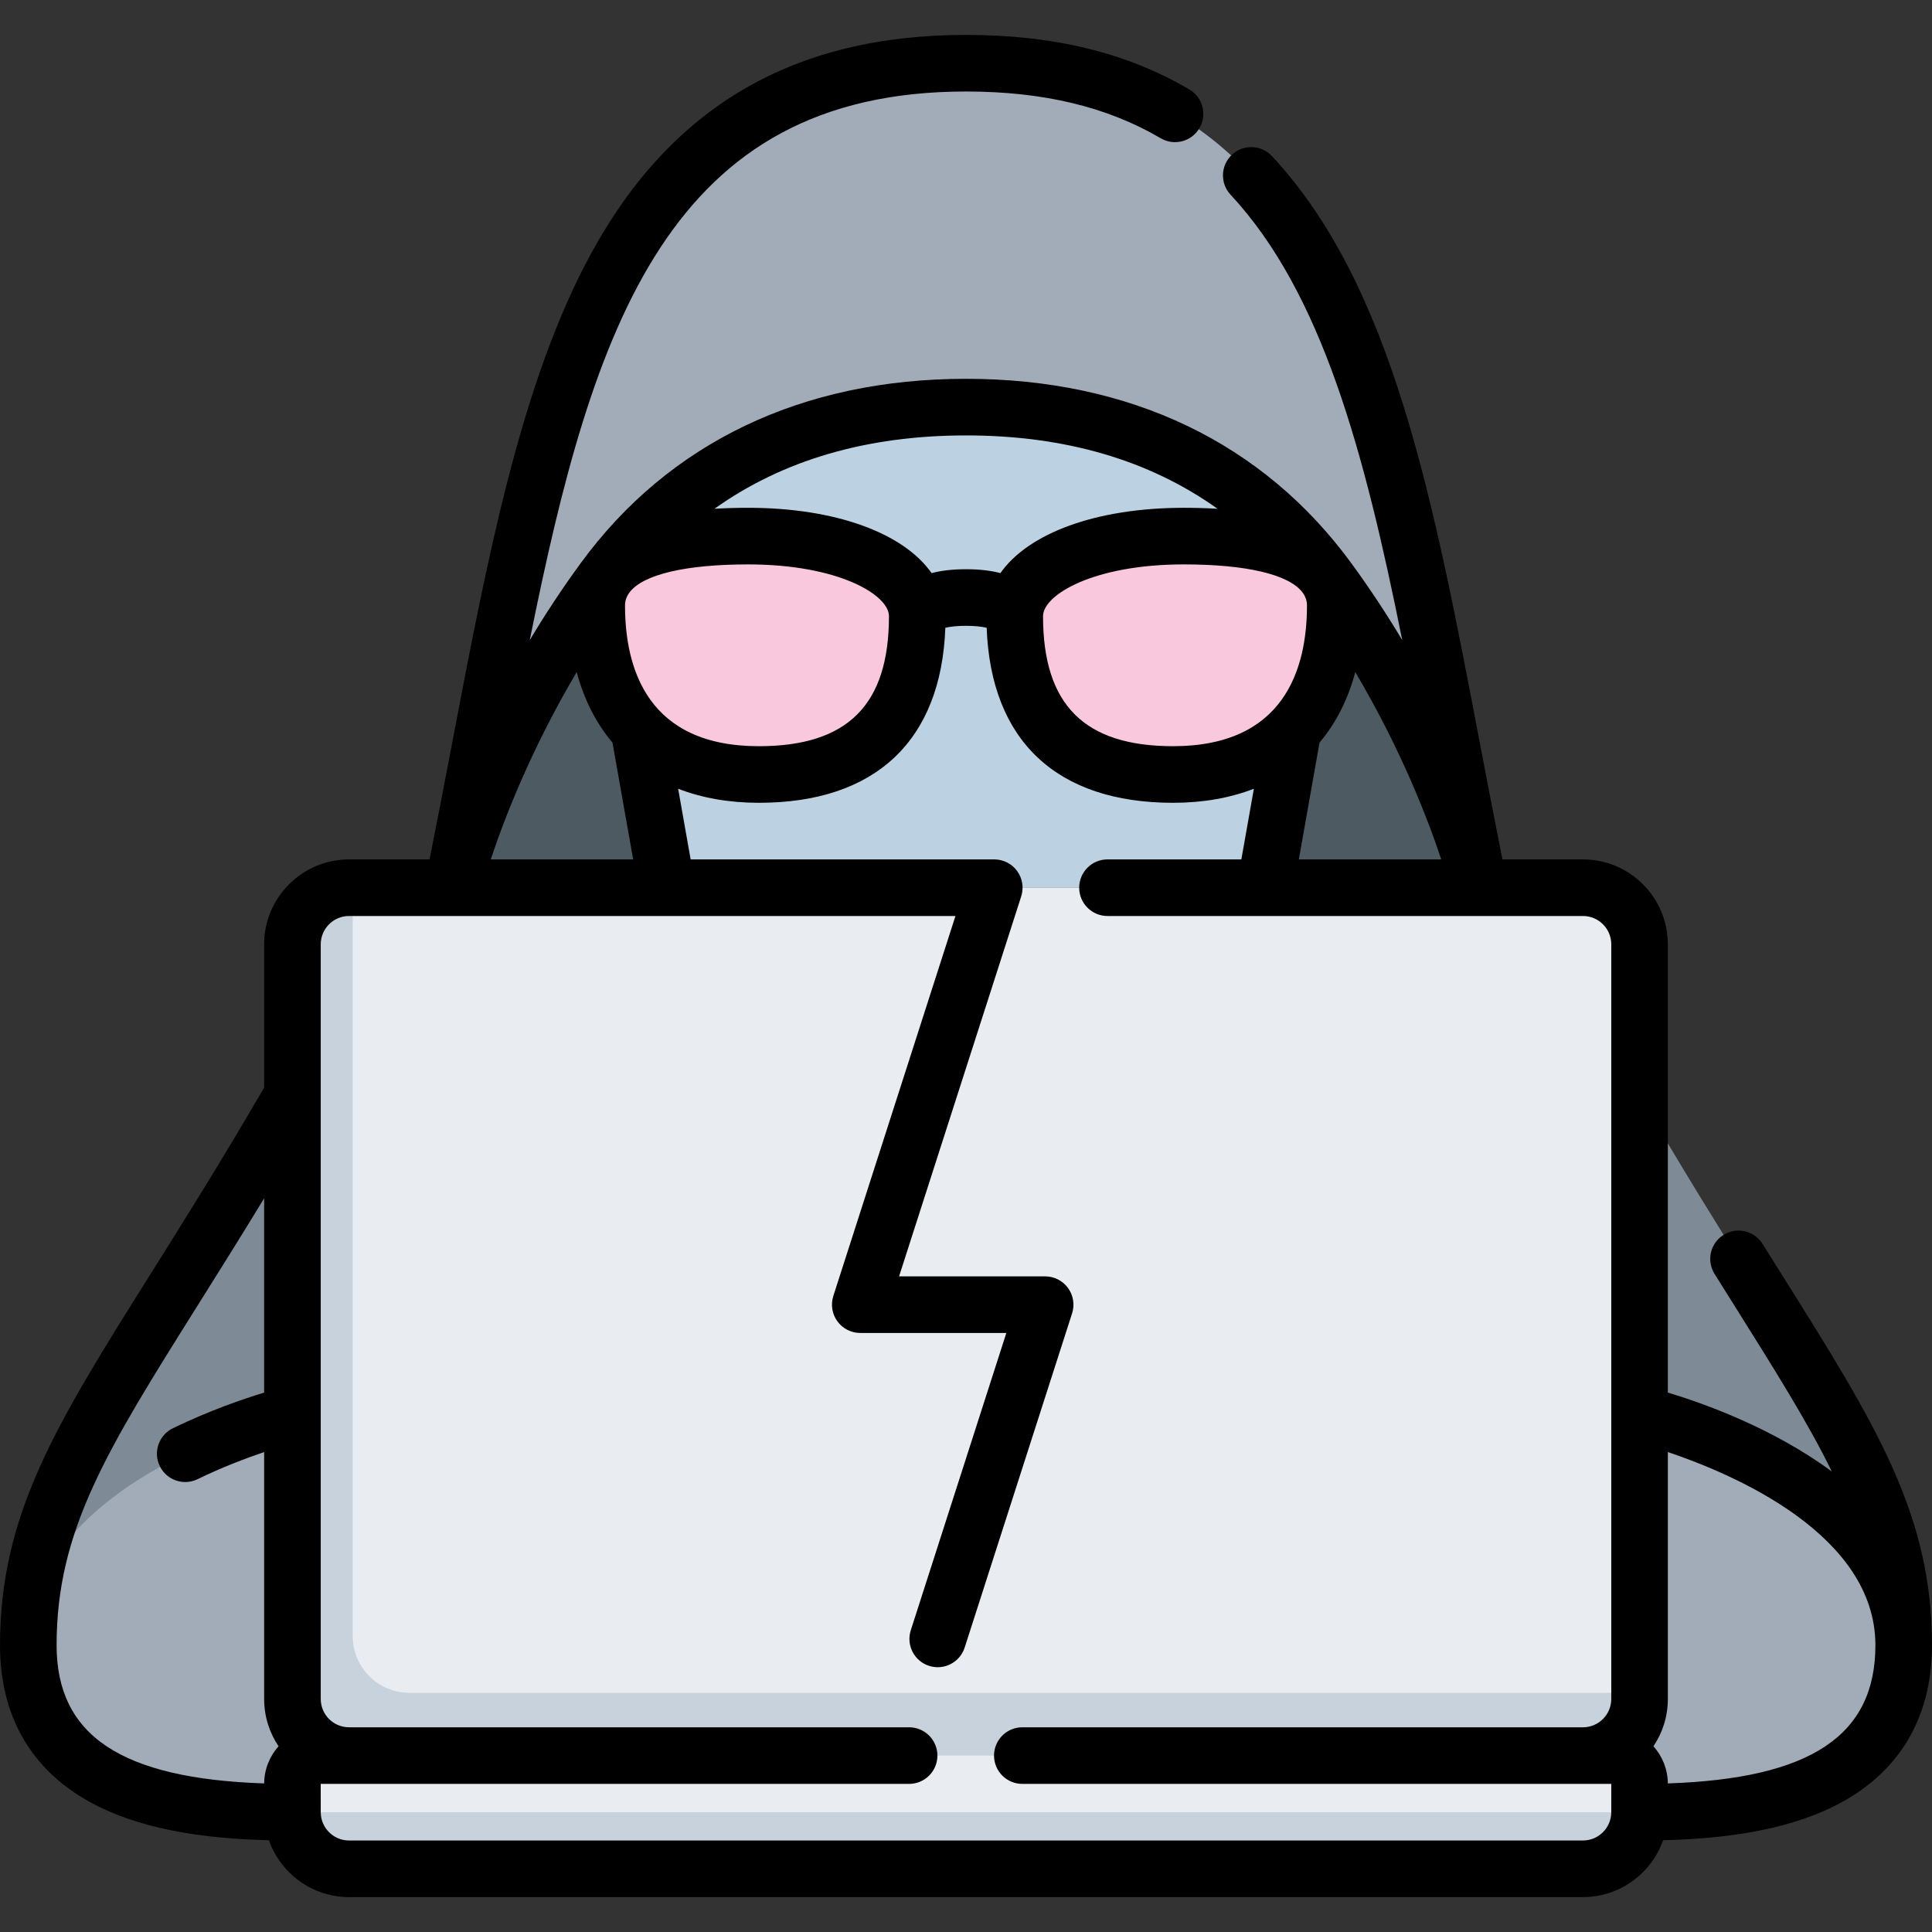
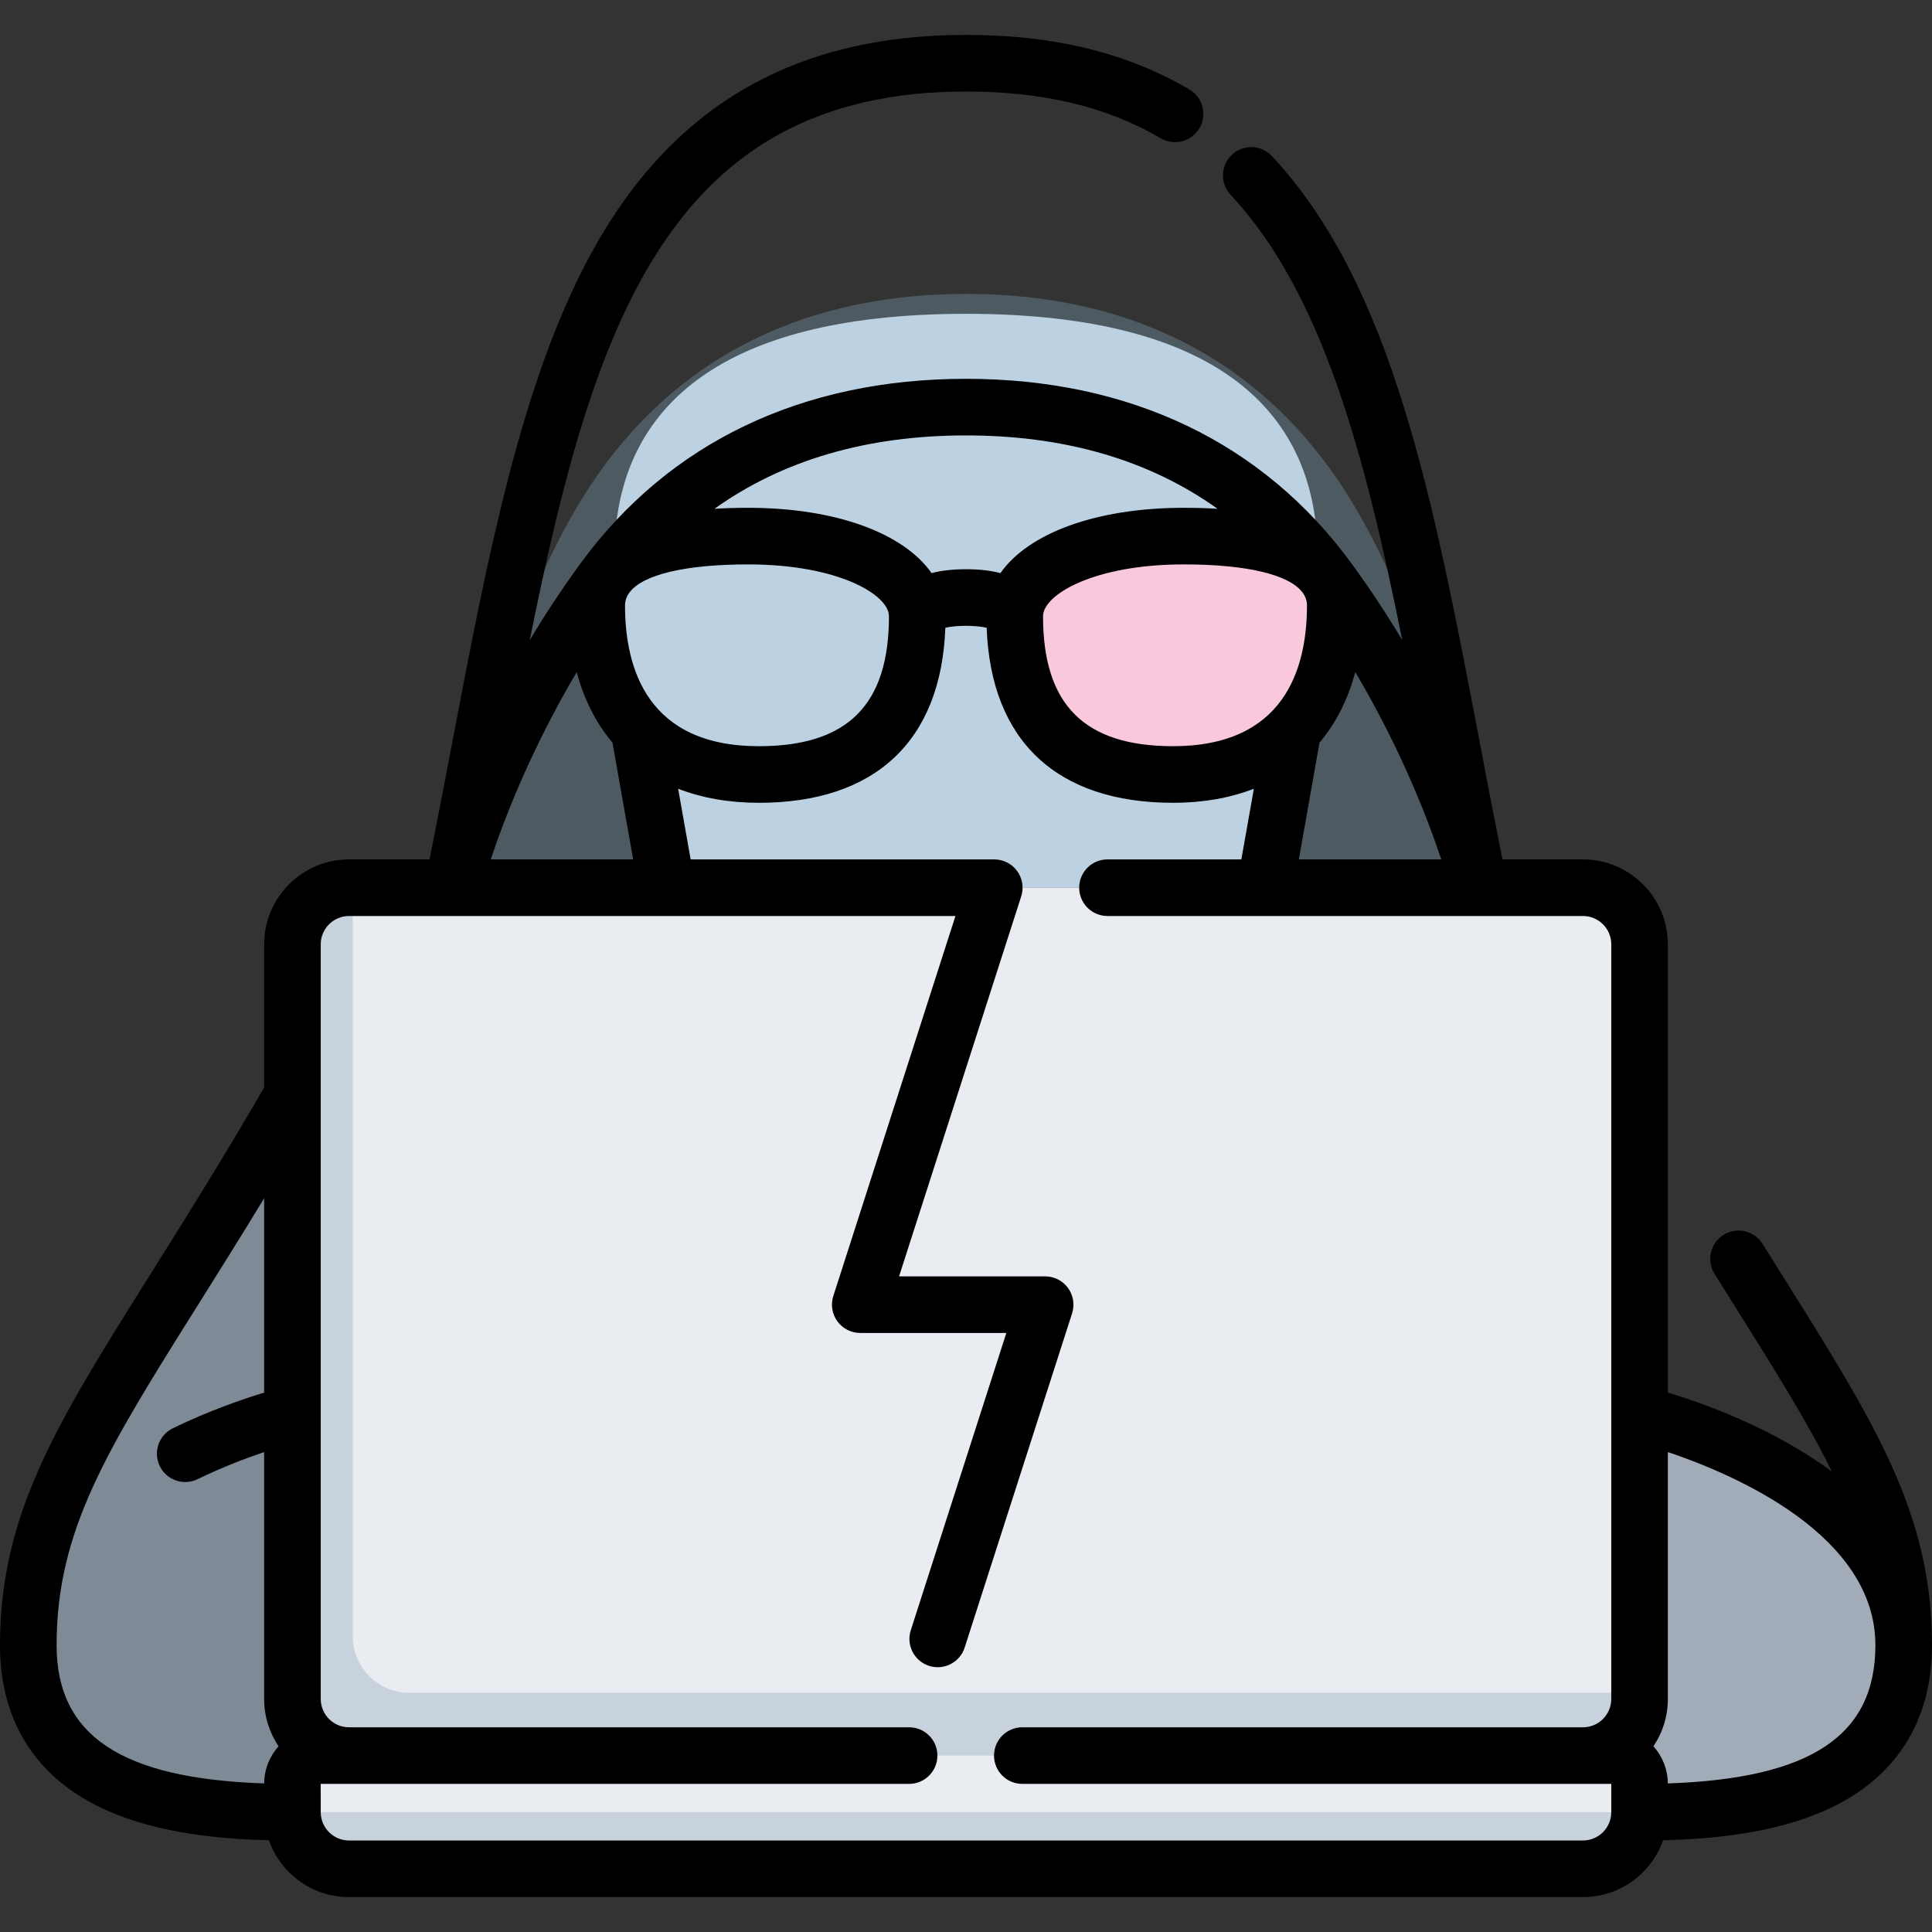
<svg xmlns="http://www.w3.org/2000/svg" id="Capa_1" height="512" viewBox="0 0 512 512" width="512">
  <rect x="0" y="0" width="512" height="512" fill="#333333" stroke="none" />
  <g>
    <g>
-       <path d="m434.5 290.25s-66.54 74.4-66.54 112.044 29.16 77.956 66.54 77.956c28.94 0 70-4.425 70-44.253 0-44.531-25.66-69.187-70-145.747" fill="#7e8b96" />
      <path d="m77.5 290.25c-44.34 76.56-70 101.216-70 145.747 0 39.829 41.06 44.253 70 44.253 37.38 0 66.54-40.311 66.54-77.956s-66.54-112.044-66.54-112.044" fill="#7e8b96" />
      <path d="m434.5 374.75s-38.607 14.74-38.607 66.893c0 24.073 14.907 38.607 38.607 38.607 28.94 0 70-4.425 70-44.253 0-44.531-70-61.247-70-61.247" fill="#a2abb8" />
-       <path d="m77.5 374.75s-70 16.716-70 61.247c0 39.829 41.06 44.253 70 44.253 23.7 0 38.607-14.534 38.607-38.607 0-52.153-38.607-66.893-38.607-66.893" fill="#a2abb8" />
+       <path d="m77.5 374.75c0 39.829 41.06 44.253 70 44.253 23.7 0 38.607-14.534 38.607-38.607 0-52.153-38.607-66.893-38.607-66.893" fill="#a2abb8" />
      <path d="m77.5 480.25c0 8.25 6.75 15 15 15h327c8.25 0 15-6.75 15-15l-184.385-10z" fill="#c8d2dc" />
      <path d="m434.5 480.25v-7.51c0-4.119-3.371-7.49-7.49-7.49l-171.01-15-171.01 15c-4.119 0-7.49 3.371-7.49 7.49v7.51z" fill="#e9edf1" />
      <path d="m256 255.25c-84.6 0-136.022-20-136.022-20s9.739-70.227 39.939-111.54c17.921-24.515 47.69-45.82 96.083-45.82s78.162 21.305 96.083 45.82c30.2 41.312 39.939 111.54 39.939 111.54s-51.422 20-136.022 20z" fill="#4e5a61" />
      <path d="m332.044 235.25h-152.088l-6.922-44.12s-53.056-107.969 82.966-107.969 82.966 107.969 82.966 107.969z" fill="#bcd1e1" />
-       <path d="m198.257 142.073c-27.591 0-40.119 6.989-40.119 18.36 0 27.989 15.382 44.817 42.973 44.817s41.973-13.975 41.973-41.964c0-11.371-17.236-21.213-44.827-21.213z" fill="#f9c8dc" />
      <path d="m313.743 142.073c27.591 0 40.119 6.989 40.119 18.36 0 27.989-15.382 44.817-42.973 44.817s-41.973-13.975-41.973-41.964c.001-11.371 17.236-21.213 44.827-21.213z" fill="#f9c8dc" />
-       <path d="m256 107.89c48.393 0 78.162 21.305 96.083 45.82 30.2 41.312 39.939 81.54 39.939 81.54-23.264-113.795-30.305-218.5-136.022-218.5s-112.758 104.705-136.022 218.5c0 0 9.739-40.227 39.939-81.54 17.921-24.515 47.69-45.82 96.083-45.82z" fill="#a2abb8" />
      <path d="m419.5 465.25h-327c-8.25 0-15-6.75-15-15v-200c0-8.25 6.75-15 15-15h.977l341.023 213.366v1.634c0 8.25-6.75 15-15 15z" fill="#c8d2dc" />
      <path d="m419.5 235.25h-326.023v198.366c0 8.25 6.75 15 15 15h326.023v-198.366c0-8.25-6.75-15-15-15z" fill="#e9edf1" />
    </g>
    <g>
      <path d="m472.25 337.868c-1.67-2.661-3.39-5.401-5.159-8.229-2.197-3.512-6.824-4.579-10.336-2.382-3.512 2.196-4.578 6.824-2.382 10.336 1.773 2.835 3.498 5.582 5.171 8.249 10.941 17.433 19.647 31.314 25.907 44.122-15.677-11.584-34.208-18.139-43.453-20.921v-118.793c0-12.407-10.093-22.5-22.5-22.5h-21.338c-2.069-10.33-4.036-20.618-5.942-30.619-12.413-65.133-23.133-121.384-55.13-155.756-2.824-3.032-7.569-3.201-10.6-.379-3.032 2.823-3.202 7.568-.379 10.6 24.264 26.064 35.478 68.223 45.494 118.03-3.967-6.629-8.441-13.465-13.468-20.341-23.38-31.988-58.698-48.895-102.135-48.895s-78.755 16.907-102.137 48.894c-5.026 6.876-9.5 13.712-13.468 20.342 16.758-83.339 36.888-145.376 115.605-145.376 20.525 0 37.401 4.052 51.593 12.387 3.571 2.096 8.168.903 10.266-2.669s.902-8.168-2.669-10.266c-16.559-9.724-35.92-14.452-59.19-14.452-45.565 0-78.042 18.91-99.288 57.81-18.652 34.151-27.532 80.743-36.932 130.072-1.906 10.001-3.873 20.289-5.942 30.619h-21.338c-12.407 0-22.5 10.093-22.5 22.5v37.977c-11.357 19.534-21.38 35.509-30.25 49.64-24.788 39.494-39.75 63.333-39.75 98.129 0 20.529 9.902 35.72 28.637 43.932 13.652 5.984 29.883 7.447 42.628 7.748 3.075 8.767 11.43 15.073 21.235 15.073h327c9.805 0 18.16-6.306 21.235-15.073 12.745-.302 28.976-1.765 42.628-7.748 18.735-8.212 28.637-23.404 28.637-43.932 0-34.795-14.962-58.634-39.75-98.129zm-90.305-110.118h-37.741l5.483-30.954c4.372-5.158 7.55-11.466 9.479-18.688 12.165 20.553 19.269 39.066 22.779 49.642zm-36.856-70.86c.011.014.022.029.033.043.817 1.066 1.24 2.235 1.24 3.499 0 17.024-6.154 37.317-35.473 37.317-23.519 0-34.473-10.951-34.473-34.464 0-5.605 13.292-13.713 37.326-13.713 16.578.001 27.732 2.675 31.347 7.318zm-22.429-22.058c-2.81-.169-5.774-.259-8.917-.259-23.26 0-41.217 6.733-48.623 17.306-2.481-.652-5.488-1.028-9.119-1.028s-6.639.377-9.119 1.028c-7.406-10.573-25.363-17.306-48.623-17.306-3.144 0-6.107.089-8.918.259 18.102-12.913 40.403-19.441 66.66-19.441 26.256-.001 48.557 6.527 66.659 19.441zm-157.022 25.601c0-1.267.424-2.438 1.245-3.506.008-.011.017-.022.025-.033 3.612-4.645 14.768-7.321 31.349-7.321 24.034 0 37.326 8.108 37.326 13.713 0 23.513-10.954 34.464-34.473 34.464-29.318 0-35.472-20.293-35.472-37.317zm-12.804 17.675c1.929 7.222 5.107 13.53 9.479 18.688l5.483 30.954h-37.741c3.511-10.578 10.614-29.091 22.779-49.642zm-137.834 257.889c0-30.478 13.304-51.675 37.455-90.155 5.406-8.613 11.24-17.91 17.545-28.279v51.494c-5.556 1.685-14.517 4.749-24.189 9.446-3.726 1.81-5.28 6.297-3.47 10.023 1.297 2.671 3.97 4.226 6.752 4.226 1.099 0 2.216-.243 3.271-.755 6.554-3.183 12.81-5.554 17.637-7.182v65.436c0 4.634 1.409 8.945 3.82 12.528-2.343 2.625-3.785 6.066-3.814 9.847-37.962-1.285-55.007-12.731-55.007-36.629zm412 44.253c0 4.136-3.364 7.5-7.5 7.5h-327c-4.136 0-7.5-3.364-7.5-7.5l-.01-7.5h155.933c4.142 0 7.5-3.358 7.5-7.5s-3.358-7.5-7.5-7.5h-148.423c-4.136 0-7.5-3.364-7.5-7.5v-200c0-4.136 3.364-7.5 7.5-7.5h160.705l-32.368 100.705c-.733 2.282-.332 4.776 1.08 6.713s3.664 3.082 6.061 3.082h38.711l-25.323 78.785c-1.268 3.943.902 8.167 4.845 9.435 3.941 1.266 8.167-.902 9.435-4.845l28.471-88.58c.733-2.282.332-4.776-1.08-6.713s-3.664-3.082-6.061-3.082h-38.711l32.368-100.705c.733-2.282.332-4.776-1.08-6.713s-3.664-3.082-6.061-3.082h-80.462l-3.317-18.727c6.329 2.459 13.52 3.727 21.398 3.727 30.861 0 48.308-16.44 49.414-46.387 2.921-.687 8.029-.687 10.95 0 1.107 29.947 18.553 46.387 49.414 46.387 7.878 0 15.069-1.269 21.398-3.727l-3.317 18.727h-35.476c-4.142 0-7.5 3.358-7.5 7.5s3.358 7.5 7.5 7.5h126.006c4.136 0 7.5 3.364 7.5 7.5v200c0 4.136-3.364 7.5-7.5 7.5h-148.577c-4.142 0-7.5 3.358-7.5 7.5s3.358 7.5 7.5 7.5l148.393-.009c.062.002.122.009.184.009.123 0 .244-.007.367-.009h7.133zm14.994-7.625c-.029-3.78-1.471-7.222-3.814-9.847 2.411-3.583 3.82-7.894 3.82-12.528v-65.441c17.781 5.98 55 21.988 55 51.187 0 23.899-17.045 35.345-55.006 36.629z" />
    </g>
  </g>
</svg>